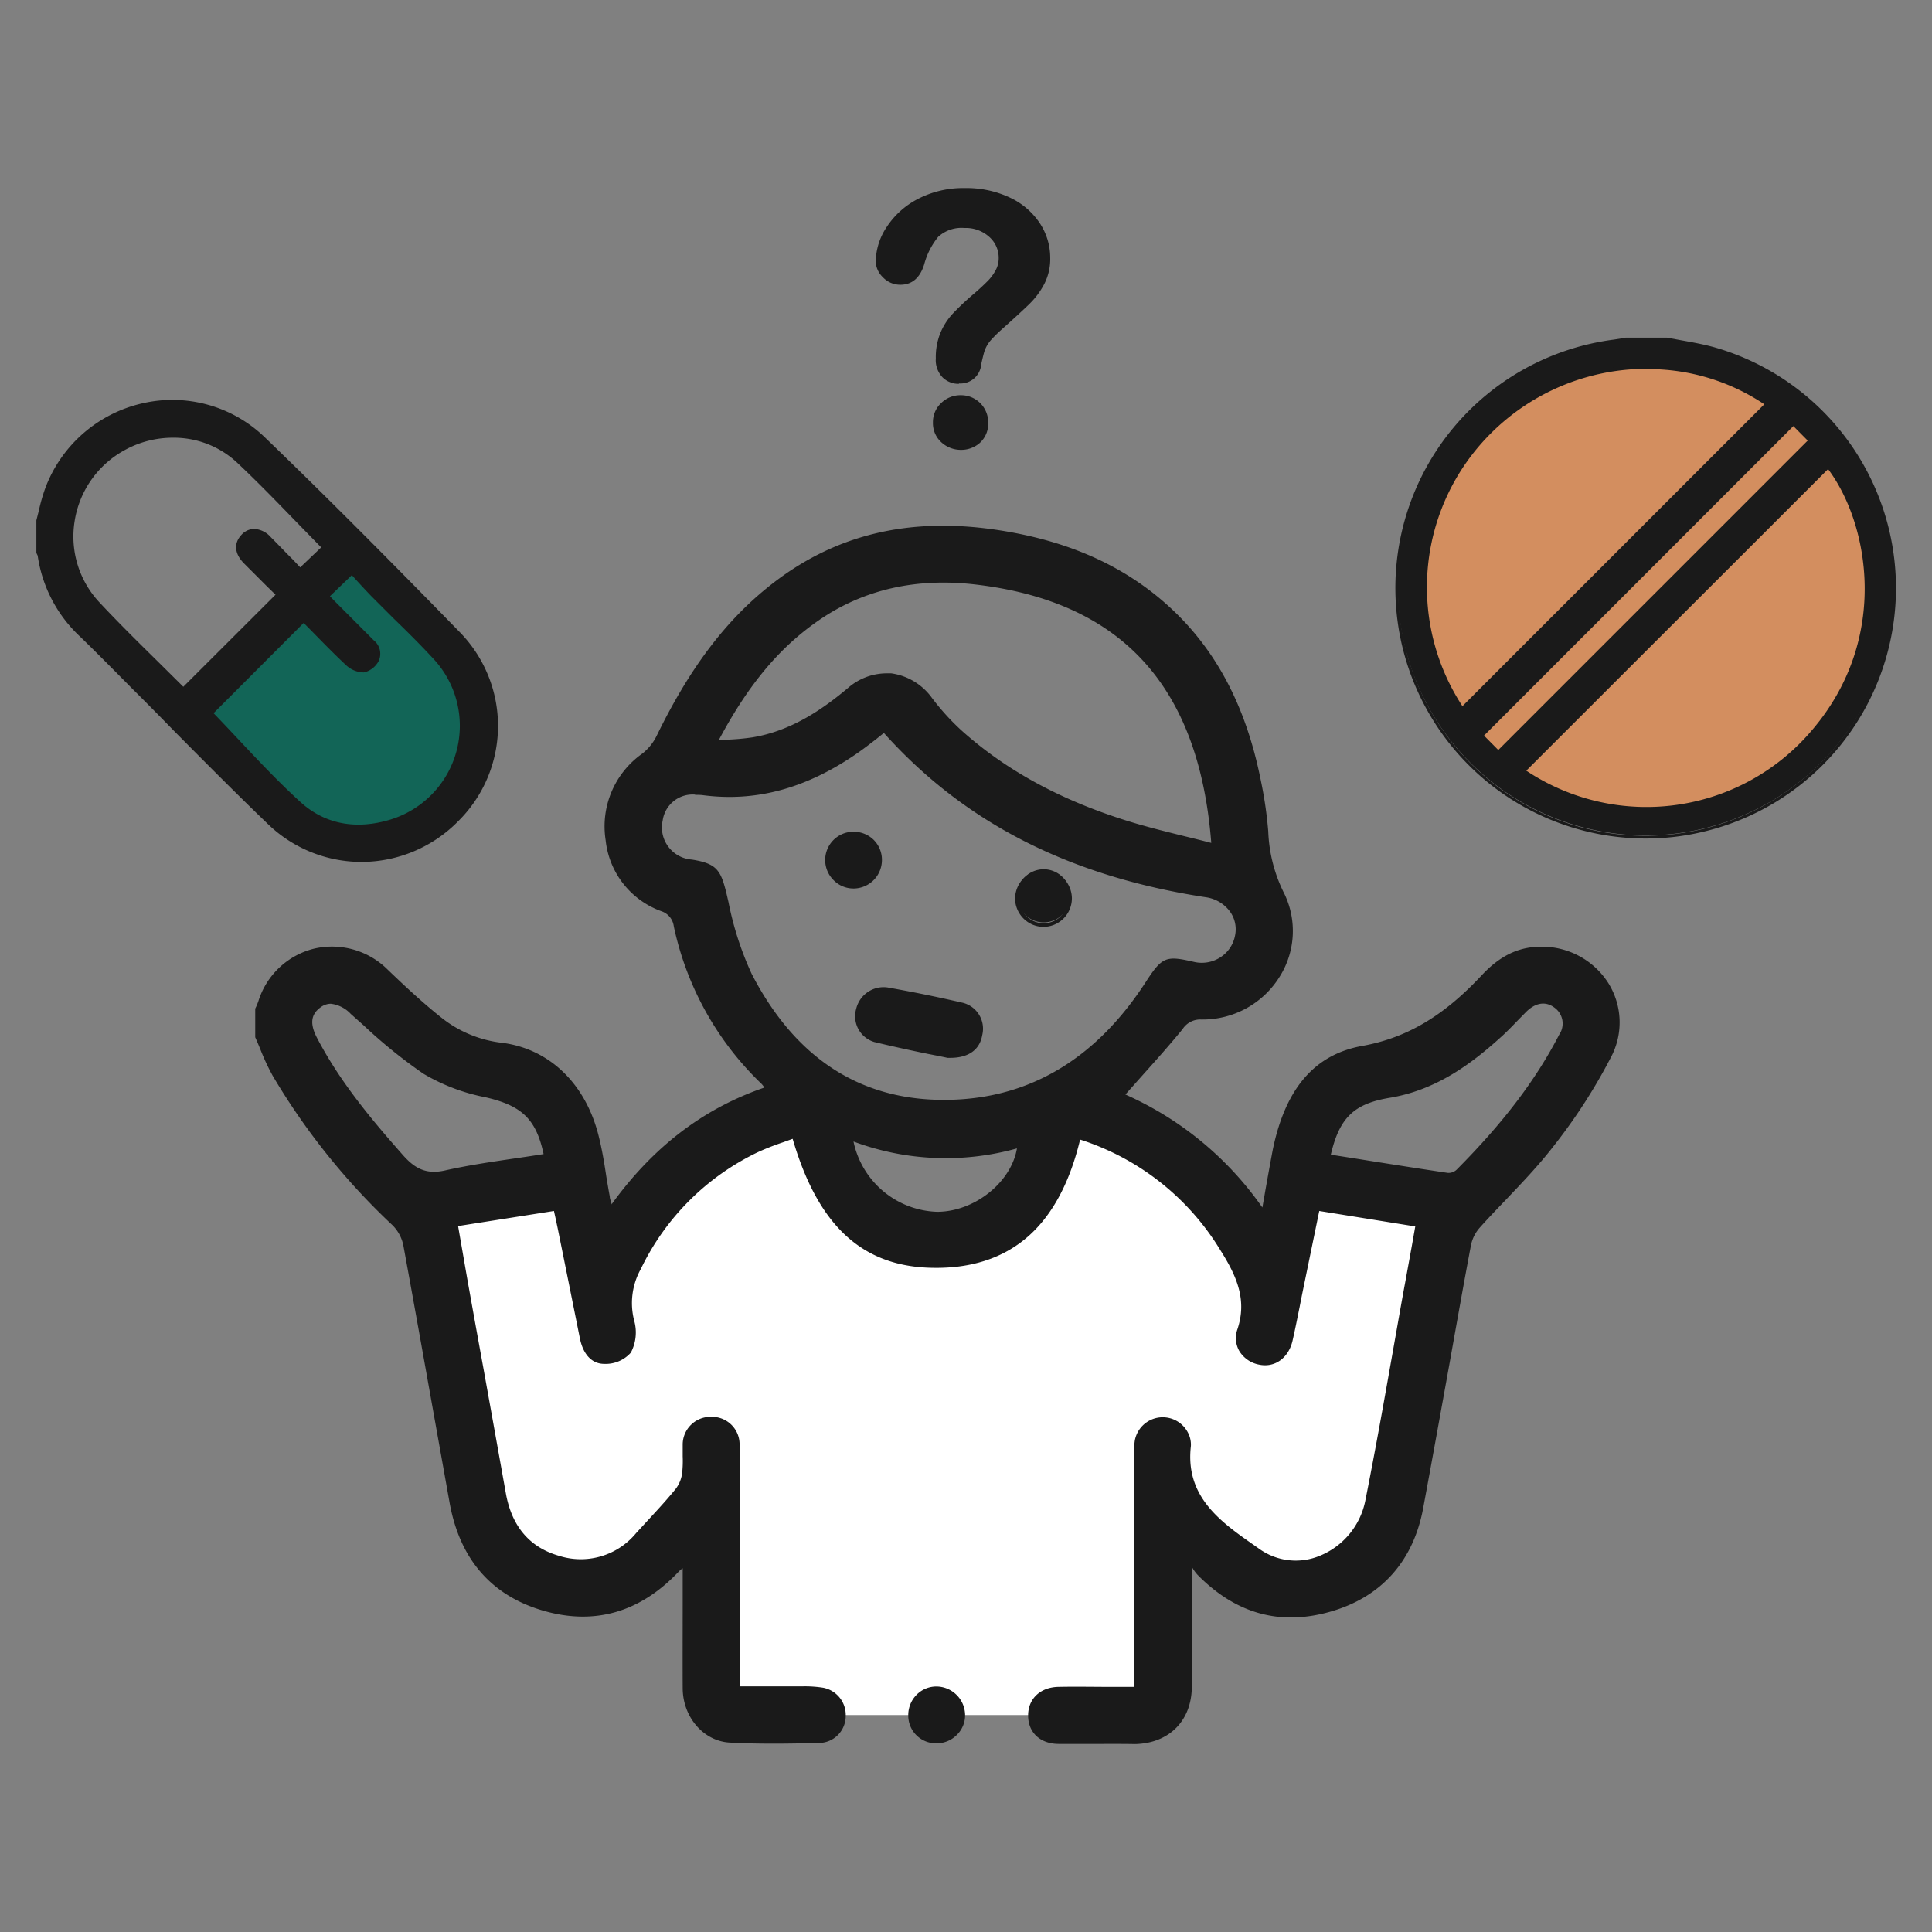
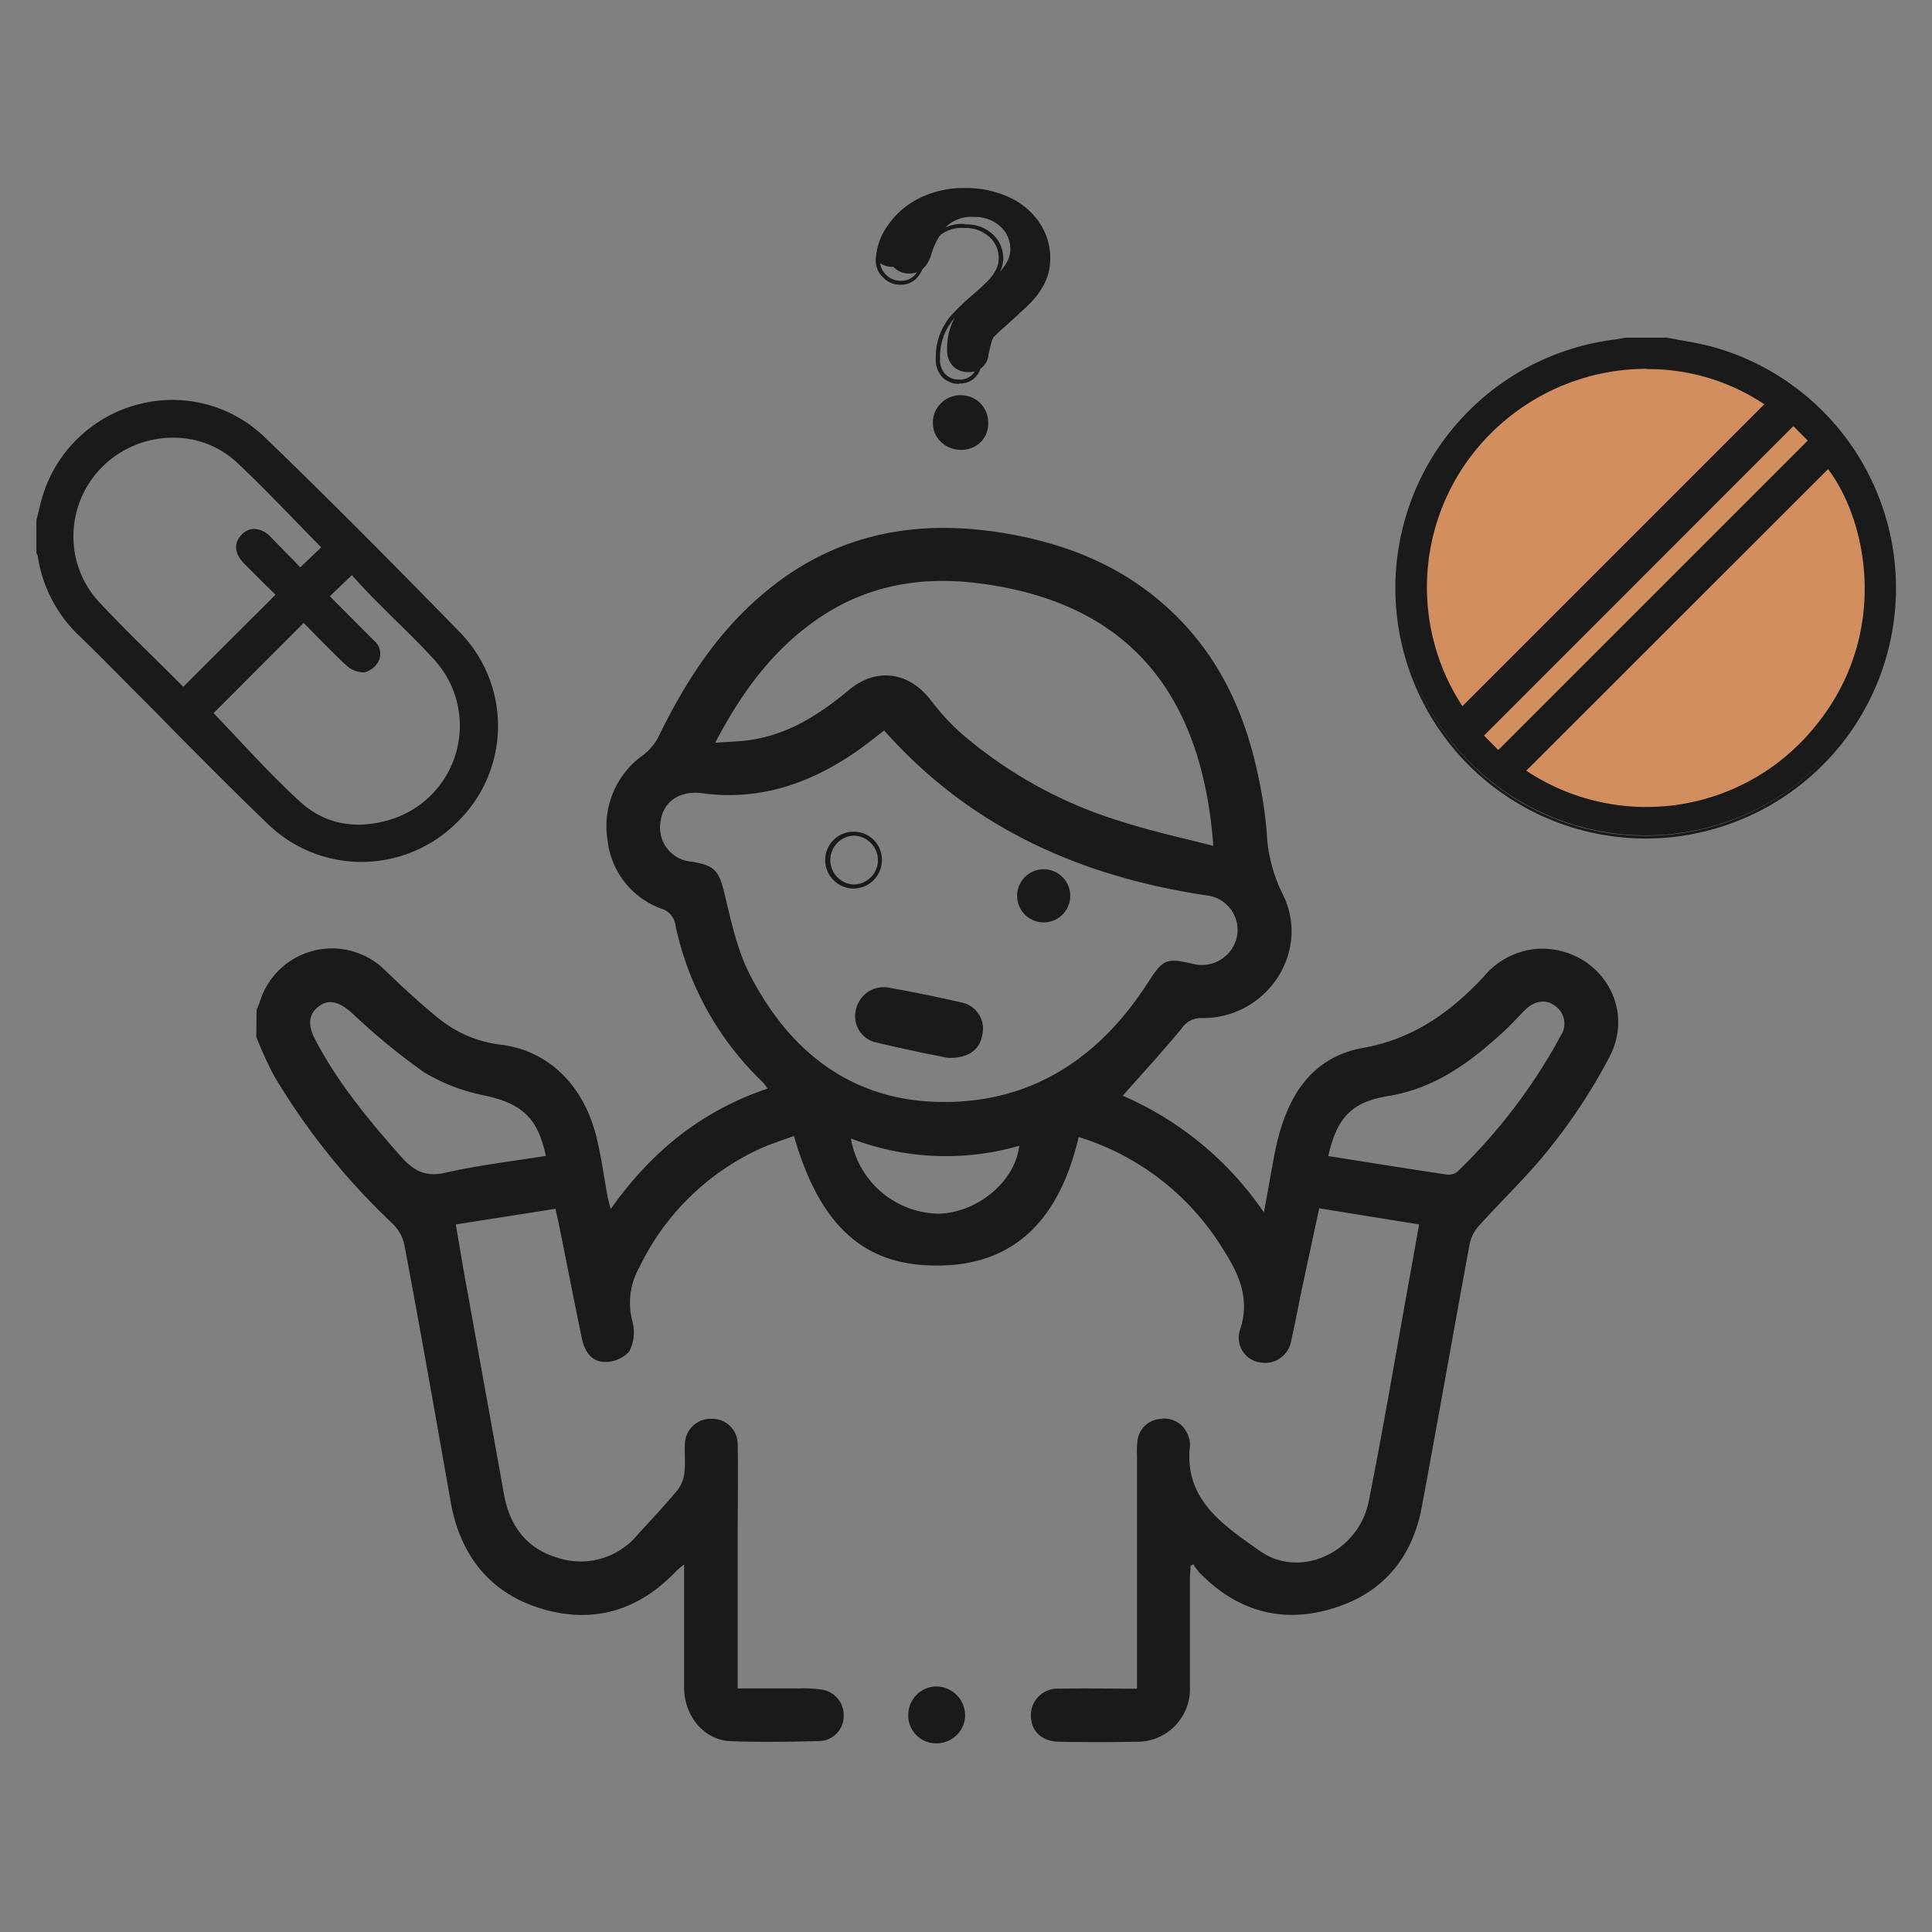
<svg xmlns="http://www.w3.org/2000/svg" id="Layer_1" data-name="Layer 1" viewBox="0 0 256 256">
  <rect x="0" y="0" width="256" height="256" fill="#808080" stroke="none" />
  <defs>
    <style>.cls-1{fill:#d38e5f;}.cls-2{fill:#1a1a1a;}.cls-3{fill:#fff;}.cls-4{fill:#126557;}</style>
  </defs>
  <circle class="cls-1" cx="218.1" cy="77.96" r="30.87" />
  <path class="cls-2" d="M220.82,45c2.09.42,4.21.72,6.26,1.28a32.84,32.84,0,1,1-13.18-1c.52-.07,1-.17,1.56-.26ZM193.74,94,234.2,53.58a29,29,0,0,0-36.85,3.71C186.72,68,186.63,84,193.74,94Zm8.09,8.14a29.07,29.07,0,0,0,38.53-5.31c10-11.72,8-27.31,1.9-35.09Zm-3.31-2.37,41.4-41.37-2.27-2.29C223.81,70,210.09,83.68,196.27,97.51Z" />
  <path class="cls-2" d="M218.12,111.11A33.19,33.19,0,0,1,213.86,45l1.06-.17.5-.09h5.45l2,.37c1.41.25,2.88.52,4.29.91a33.18,33.18,0,0,1-1.9,64.29A32.39,32.39,0,0,1,218.12,111.11Zm-2.66-65.84-.45.08-1.08.17a32.74,32.74,0,1,0,13.08,1c-1.39-.39-2.84-.65-4.25-.9l-2-.37Zm2.71,62.18a28.68,28.68,0,0,1-16.49-5.08l-.26-.18,40.86-40.83.18.24c6.63,8.51,7.74,24.09-1.89,35.42A29.05,29.05,0,0,1,218.17,107.45Zm-15.93-5.33a28.74,28.74,0,0,0,37.92-5.44c10.31-12.13,7.45-27.37,2.07-34.52Zm-3.72-2-2.63-2.66,41.76-41.74,2.65,2.66-.19.19Zm-1.88-2.65,1.89,1.91,41-41-1.9-1.92Zm-2.93-3.08-.18-.25a29.3,29.3,0,0,1,3.63-37.08c9.94-10,25.93-11.6,37.19-3.73l.26.18Zm24.53-45.52a29.24,29.24,0,0,0-20.7,8.56,28.76,28.76,0,0,0-3.76,36.14l40-40A27.59,27.59,0,0,0,218.24,48.91Z" />
  <path class="cls-2" d="M125.61,139.9c-2.84-.6-6.3-1.22-9.7-2.09a3.31,3.31,0,0,1-2.2-4.08,3.46,3.46,0,0,1,3.85-2.64c3.28.59,6.56,1.25,9.81,2a3.26,3.26,0,0,1,2.52,4C129.58,138.94,128.2,140,125.61,139.9Z" />
  <path class="cls-2" d="M125.91,140.17h-.36c-.79-.17-1.64-.34-2.52-.51-2.22-.45-4.74-1-7.19-1.59a3.56,3.56,0,0,1-2.39-4.4,3.74,3.74,0,0,1,4.15-2.83c3.5.62,6.71,1.28,9.83,2a3.54,3.54,0,0,1,2.72,4.32C129.82,139.11,128.32,140.17,125.91,140.17Zm-.27-.53c2.31.08,3.69-.81,4-2.56a3,3,0,0,0-2.32-3.72c-3.11-.73-6.31-1.39-9.8-2a3.21,3.21,0,0,0-3.54,2.44,3.06,3.06,0,0,0,2,3.76c2.44.62,5,1.13,7.17,1.58Z" />
  <path class="cls-2" d="M141.8,119a3.52,3.52,0,0,1-7,.14,3.52,3.52,0,1,1,7-.14Z" />
-   <path class="cls-2" d="M138.29,122.82a3.81,3.81,0,0,1-3.79-3.7,3.88,3.88,0,0,1,1.11-2.72,3.82,3.82,0,0,1,2.67-1.14h0a3.81,3.81,0,0,1,3.75,3.72h0a3.78,3.78,0,0,1-3.61,3.83Zm0-7a3.31,3.31,0,0,0-3.25,3.32,3.25,3.25,0,0,0,6.5-.12h0a3.28,3.28,0,0,0-3.23-3.2Z" />
-   <path class="cls-2" d="M113,110.47a3.44,3.44,0,0,1,3.58,3.48,3.49,3.49,0,1,1-7,0A3.43,3.43,0,0,1,113,110.47Z" />
  <path class="cls-2" d="M113.08,117.73a3.66,3.66,0,0,1-2.58-1.06,3.75,3.75,0,0,1,2.5-6.46h0a3.79,3.79,0,0,1,2.75,1.06,3.73,3.73,0,0,1,1.11,2.68,3.77,3.77,0,0,1-3.67,3.78Zm-.06-7a3.24,3.24,0,0,0,.16,6.47,3.24,3.24,0,0,0,3.15-3.25,3.2,3.2,0,0,0-1-2.3,3.25,3.25,0,0,0-2.36-.92Z" />
-   <path class="cls-2" d="M116.3,34.61a8.14,8.14,0,0,1,1.38-4.34,10.57,10.57,0,0,1,4-3.64,12.55,12.55,0,0,1,6.16-1.45,13.06,13.06,0,0,1,5.77,1.21,9.35,9.35,0,0,1,3.87,3.28,8.07,8.07,0,0,1,1.37,4.51,7,7,0,0,1-.78,3.37A10.48,10.48,0,0,1,136.24,40c-.71.7-2,1.88-3.85,3.53q-.76.7-1.23,1.23a5.27,5.27,0,0,0-.68,1,4,4,0,0,0-.35.88c-.09.29-.21.81-.38,1.55a2.5,2.5,0,0,1-2.68,2.34,2.77,2.77,0,0,1-2-.76,3,3,0,0,1-.8-2.28,8.44,8.44,0,0,1,.59-3.29,8.29,8.29,0,0,1,1.56-2.43c.64-.7,1.52-1.53,2.61-2.5s1.66-1.47,2.09-1.9a6.31,6.31,0,0,0,1.08-1.44,3.35,3.35,0,0,0,.44-1.71,4,4,0,0,0-1.34-3,4.92,4.92,0,0,0-3.46-1.24,4.77,4.77,0,0,0-3.66,1.26,9.94,9.94,0,0,0-2,3.68q-.78,2.55-2.91,2.55a2.85,2.85,0,0,1-2.14-.89A2.7,2.7,0,0,1,116.3,34.61Zm11,24.73a3.54,3.54,0,0,1-2.41-.89,3.12,3.12,0,0,1-1-2.49,3.2,3.2,0,0,1,1-2.39,3.33,3.33,0,0,1,2.44-1A3.31,3.31,0,0,1,130.68,56a3.14,3.14,0,0,1-1,2.48A3.42,3.42,0,0,1,127.32,59.34Z" />
+   <path class="cls-2" d="M116.3,34.61a8.14,8.14,0,0,1,1.38-4.34,10.57,10.57,0,0,1,4-3.64,12.55,12.55,0,0,1,6.16-1.45,13.06,13.06,0,0,1,5.77,1.21,9.35,9.35,0,0,1,3.87,3.28,8.07,8.07,0,0,1,1.37,4.51,7,7,0,0,1-.78,3.37A10.48,10.48,0,0,1,136.24,40c-.71.7-2,1.88-3.85,3.53a5.27,5.27,0,0,0-.68,1,4,4,0,0,0-.35.88c-.09.29-.21.81-.38,1.55a2.5,2.5,0,0,1-2.68,2.34,2.77,2.77,0,0,1-2-.76,3,3,0,0,1-.8-2.28,8.44,8.44,0,0,1,.59-3.29,8.29,8.29,0,0,1,1.56-2.43c.64-.7,1.52-1.53,2.61-2.5s1.66-1.47,2.09-1.9a6.31,6.31,0,0,0,1.08-1.44,3.35,3.35,0,0,0,.44-1.71,4,4,0,0,0-1.34-3,4.92,4.92,0,0,0-3.46-1.24,4.77,4.77,0,0,0-3.66,1.26,9.94,9.94,0,0,0-2,3.68q-.78,2.55-2.91,2.55a2.85,2.85,0,0,1-2.14-.89A2.7,2.7,0,0,1,116.3,34.61Zm11,24.73a3.54,3.54,0,0,1-2.41-.89,3.12,3.12,0,0,1-1-2.49,3.2,3.2,0,0,1,1-2.39,3.33,3.33,0,0,1,2.44-1A3.31,3.31,0,0,1,130.68,56a3.14,3.14,0,0,1-1,2.48A3.42,3.42,0,0,1,127.32,59.34Z" />
  <path class="cls-2" d="M127.32,59.61a3.81,3.81,0,0,1-2.58-1A3.39,3.39,0,0,1,123.62,56a3.44,3.44,0,0,1,1.08-2.58,3.62,3.62,0,0,1,2.62-1.05A3.59,3.59,0,0,1,130.94,56a3.42,3.42,0,0,1-1.1,2.68A3.72,3.72,0,0,1,127.32,59.61Zm0-6.75a3.07,3.07,0,0,0-2.26.9,2.94,2.94,0,0,0-.91,2.2,2.83,2.83,0,0,0,.94,2.29,3.25,3.25,0,0,0,2.23.83,3.14,3.14,0,0,0,2.17-.84,2.87,2.87,0,0,0,.92-2.28,3,3,0,0,0-.89-2.21A3,3,0,0,0,127.32,52.86Zm-.25-2a3,3,0,0,1-2.16-.84A3.29,3.29,0,0,1,124,47.5a8.55,8.55,0,0,1,.61-3.39,8.68,8.68,0,0,1,1.6-2.51,36,36,0,0,1,2.64-2.51c1-.84,1.65-1.48,2.07-1.9a6.27,6.27,0,0,0,1-1.37,3.25,3.25,0,0,0,.41-1.59,3.68,3.68,0,0,0-1.26-2.85,4.64,4.64,0,0,0-3.28-1.17,4.57,4.57,0,0,0-3.47,1.17A9.68,9.68,0,0,0,122.47,35c-.55,1.81-1.61,2.73-3.16,2.73a3.15,3.15,0,0,1-2.33-1,3,3,0,0,1-.94-2.12,8.45,8.45,0,0,1,1.42-4.48,10.92,10.92,0,0,1,4.11-3.74,13,13,0,0,1,6.29-1.47,13.45,13.45,0,0,1,5.89,1.23,9.65,9.65,0,0,1,4,3.38,8.3,8.3,0,0,1,1.41,4.65,7.22,7.22,0,0,1-.81,3.49,10.53,10.53,0,0,1-1.9,2.56c-.71.7-2,1.89-3.85,3.54-.5.45-.9.86-1.21,1.2a4.28,4.28,0,0,0-1,1.75c-.08.29-.21.8-.37,1.53A2.76,2.76,0,0,1,127.07,50.81Zm.79-21.13A5.18,5.18,0,0,1,131.5,31a4.26,4.26,0,0,1,1.43,3.24,3.66,3.66,0,0,1-.48,1.84,6.54,6.54,0,0,1-1.12,1.49c-.43.43-1.14,1.08-2.1,1.92a34.85,34.85,0,0,0-2.6,2.48,8.08,8.08,0,0,0-1.51,2.36,8.22,8.22,0,0,0-.56,3.18,2.77,2.77,0,0,0,.72,2.09,2.48,2.48,0,0,0,1.79.69,2.26,2.26,0,0,0,2.42-2.13c.17-.76.3-1.27.38-1.57a5.14,5.14,0,0,1,.37-.93,5.39,5.39,0,0,1,.72-1,13.56,13.56,0,0,1,1.26-1.25c1.84-1.65,3.13-2.84,3.84-3.53a10.23,10.23,0,0,0,1.8-2.43,6.83,6.83,0,0,0,.75-3.24,7.79,7.79,0,0,0-1.33-4.36,9.11,9.11,0,0,0-3.76-3.19,12.87,12.87,0,0,0-5.66-1.18,12.45,12.45,0,0,0-6,1.41,10.36,10.36,0,0,0-3.92,3.55,8,8,0,0,0-1.33,4.2,2.47,2.47,0,0,0,.79,1.75,2.61,2.61,0,0,0,2,.81c1.31,0,2.18-.77,2.65-2.36A10.37,10.37,0,0,1,124,31,5.08,5.08,0,0,1,127.86,29.68Z" />
-   <polygon class="cls-3" points="105.88 146.04 96.88 150.38 87.48 155.56 80.97 166 77.2 159.51 72.34 157 56.73 160.8 61.23 191.54 66.95 204.22 75.95 211.01 87.48 207.03 93.11 204.22 93.11 226.29 108.73 227.25 139.03 227.25 153.12 227.25 153.12 203.32 158.88 205.15 167.35 209.28 178.21 209.49 185.19 200.37 191.65 159.31 171.69 155.66 169.74 167.57 158.22 155.83 150.84 150.38 143.02 148.02 138.28 149.54 133.03 161.92 124.2 163.88 114.56 160.8 109.61 154.1 105.88 146.04" />
-   <polygon class="cls-4" points="46.78 72.4 25.15 94.52 41.51 110.88 51.79 110.88 63.04 99.63 63.04 88.7 46.78 72.4" />
  <path class="cls-2" d="M5.05,69c.38-1.41.64-2.86,1.15-4.22C10.65,53,25.78,49.35,34.87,58.1c8.77,8.45,17.34,17.1,25.83,25.82A17.71,17.71,0,0,1,35.7,109c-6.09-5.85-12-11.91-18-17.89-2.3-2.29-4.57-4.62-6.9-6.88A18.09,18.09,0,0,1,5.24,73.64a1.93,1.93,0,0,0-.19-.47ZM40.24,82.18,27.93,94.5c3.83,4,7.57,8.2,11.72,12,3.42,3.12,7.75,3.72,12.19,2.36a13.23,13.23,0,0,0,5.87-21.63c-2.67-2.9-5.55-5.6-8.31-8.41-1-1-1.94-2.09-2.76-3L43.35,79l.85.89L49.35,85a2,2,0,0,1,.57,2.48,2.72,2.72,0,0,1-1.72,1.33A3.22,3.22,0,0,1,46.06,88C44,86.09,42.13,84.08,40.24,82.18Zm-3.36-3.41c-1.48-1.45-2.94-2.86-4.37-4.3C31.34,73.31,31.23,72,32.15,71s2.26-.92,3.51.33c1.44,1.44,2.85,2.91,4.07,4.16l3.16-3c-3.73-3.78-7.43-7.75-11.36-11.46a13.07,13.07,0,0,0-15.24-1.61A13.21,13.21,0,0,0,13,79.94c3.6,3.87,7.44,7.51,11.17,11.24a.43.43,0,0,0,.23.1Z" />
  <path class="cls-2" d="M47.92,114.21a17.84,17.84,0,0,1-12.4-5c-4.24-4.07-8.45-8.32-12.52-12.42Q20.29,94,17.56,91.29l-2.2-2.22c-1.53-1.54-3.11-3.13-4.69-4.66A18.24,18.24,0,0,1,5,73.68a.68.68,0,0,0-.1-.24,1.3,1.3,0,0,0-.08-.17l0-.1V68.94c.12-.45.23-.9.34-1.34A23.56,23.56,0,0,1,6,64.68,18,18,0,0,1,18.89,53.44a17.62,17.62,0,0,1,16.16,4.47c7.55,7.27,15.52,15.24,25.84,25.82a17.76,17.76,0,0,1-.18,25.09A18,18,0,0,1,47.92,114.21ZM5.31,73.11a.59.59,0,0,0,0,.08,1.67,1.67,0,0,1,.16.41A17.68,17.68,0,0,0,11,84c1.59,1.54,3.17,3.13,4.7,4.67l2.2,2.22c1.82,1.81,3.63,3.64,5.44,5.47,4.07,4.1,8.28,8.34,12.51,12.41A17.45,17.45,0,0,0,60.52,84.1C50.2,73.52,42.23,65.56,34.69,58.29A17.12,17.12,0,0,0,19,54,17.5,17.5,0,0,0,6.45,64.87a25.69,25.69,0,0,0-.81,2.85c-.11.44-.21.88-.33,1.32ZM47.47,109.8a11.56,11.56,0,0,1-8-3.13c-2.91-2.65-5.64-5.55-8.29-8.36-1.12-1.2-2.29-2.44-3.44-3.63l-.18-.19L40.24,81.8l.19.19L42,83.55c1.38,1.41,2.8,2.86,4.27,4.23a2.89,2.89,0,0,0,1.94.81,2.51,2.51,0,0,0,1.51-1.2,1.82,1.82,0,0,0-.53-2.16l-4.45-4.45-.69-.7c-.21-.2-.41-.42-.6-.62L43,79l3.68-3.56.18.2.77.85c.63.7,1.28,1.42,2,2.13,1,1,2,2,3,3,1.77,1.75,3.6,3.56,5.32,5.42a13.49,13.49,0,0,1-6,22.06A15.27,15.27,0,0,1,47.47,109.8ZM28.3,94.5c1.09,1.13,2.2,2.31,3.27,3.45,2.63,2.8,5.36,5.7,8.25,8.33,3.21,2.92,7.34,3.72,11.94,2.31a13,13,0,0,0,5.76-21.2C55.81,85.53,54,83.73,52.21,82c-1-1-2-2-3-3-.7-.72-1.36-1.44-2-2.14l-.59-.65L43.72,79l.08.09.59.61.7.7,4.44,4.45a2.27,2.27,0,0,1,.62,2.79,3,3,0,0,1-1.92,1.46,3.49,3.49,0,0,1-2.35-.94c-1.48-1.38-2.91-2.84-4.29-4.25l-1.35-1.37Zm-3.88-2.91-.16-.07a.64.64,0,0,1-.31-.15Q22.27,89.69,20.57,88c-2.59-2.56-5.28-5.2-7.8-7.91A13.24,13.24,0,0,1,9.36,69a13.58,13.58,0,0,1,6.8-9.79,13.29,13.29,0,0,1,15.55,1.65c2.74,2.59,5.4,5.33,8,8l3.4,3.49.19.19L39.72,75.9l-1.29-1.33c-.94-1-1.94-2-3-3a2.71,2.71,0,0,0-1.86-1,1.78,1.78,0,0,0-1.28.61c-.83.89-.71,2,.35,3.06s2,2,3.05,3l1.52,1.49ZM22.89,58a13.18,13.18,0,0,0-6.47,1.7,13,13,0,0,0-6.54,9.41,12.76,12.76,0,0,0,3.27,10.68c2.52,2.7,5.2,5.34,7.79,7.89L24.29,91l12.22-12.2-1.14-1.11c-1-1-2-2-3-3C31.07,73.4,30.93,72,32,70.86a2.34,2.34,0,0,1,1.65-.78,3.17,3.17,0,0,1,2.24,1.1c1,1,2,2.06,2.95,3l.94,1,2.78-2.65-3.22-3.3c-2.57-2.65-5.22-5.39-8-8A12.29,12.29,0,0,0,22.89,58Z" />
  <path class="cls-2" d="M34,133.81c.15-.37.31-.73.44-1.11a10,10,0,0,1,16.65-4.07c2.36,2.27,4.77,4.51,7.33,6.55a16.06,16.06,0,0,0,8.06,3.26c6.19.81,10.85,5.34,12.55,12.21.64,2.61,1,5.29,1.48,7.94.08.45.23.9.42,1.6,5.33-7.54,12-13,20.77-15.94a6.47,6.47,0,0,0-.63-.85,40.32,40.32,0,0,1-11.56-20.74,2.64,2.64,0,0,0-1.81-2.23,10.94,10.94,0,0,1-7.21-9.21A11.53,11.53,0,0,1,85.29,100a7.12,7.12,0,0,0,1.95-2.35c3.6-7.41,8-14.2,14.48-19.47,9.11-7.44,19.59-9.42,31-7.59,7.89,1.27,15.17,4,21.31,9.34,7.2,6.22,11,14.33,12.81,23.48a55.64,55.64,0,0,1,1,6.78,20.34,20.34,0,0,0,2.06,8.16c3.93,7.64-2,16.61-10.59,16.55a3.05,3.05,0,0,0-2.72,1.36c-2.48,3-5.14,5.9-7.82,8.93a43.54,43.54,0,0,1,18.71,15.47c.55-3,1-5.69,1.52-8.32,1.38-6.64,4.48-12.21,11.62-13.49,6.69-1.2,11.61-4.75,16-9.46a10.2,10.2,0,0,1,7.33-3.68c7.65-.22,12.84,7.38,9.38,14.2a74.39,74.39,0,0,1-7.74,11.92c-2.94,3.78-6.48,7.09-9.69,10.67a5.23,5.23,0,0,0-1.18,2.42c-2.14,11.59-4.17,23.2-6.33,34.78-1.29,6.9-5.36,11.59-12.1,13.52s-12.51.11-17.37-4.84a9,9,0,0,1-.8-1.11l-.37.22c0,.55-.08,1.11-.08,1.66,0,4.75,0,9.51,0,14.26a7,7,0,0,1-7.27,7.38c-3.35.07-6.69.06-10,0-2.35,0-3.8-1.42-3.8-3.48a3.52,3.52,0,0,1,3.78-3.55c3.34-.06,6.68,0,10.28,0V192.85a11.38,11.38,0,0,1,.06-1.94,3.27,3.27,0,0,1,2.9-2.88,3.31,3.31,0,0,1,3.66,1.85,3.08,3.08,0,0,1,.4,1.69c-.85,7.21,4.62,10.63,9.2,13.9,5.44,3.88,13.15.15,14.48-6.52,1.92-9.6,3.54-19.26,5.28-28.89.46-2.53.91-5.06,1.4-7.82l-13.24-2.13L172.46,171c-.45,2.18-.85,4.37-1.35,6.54a3.5,3.5,0,0,1-4.07,3,3.3,3.3,0,0,1-2.73-4.33c1.38-4.12-.16-7.43-2.26-10.7a34.27,34.27,0,0,0-19.12-14.85c-2.5,10.74-8.47,17.57-20.07,17-9.06-.41-14.46-6-17.66-17.14-1.64.62-3.32,1.12-4.88,1.87A33.08,33.08,0,0,0,84.68,168a9.52,9.52,0,0,0-.88,7.1,5.49,5.49,0,0,1-.44,4,4.27,4.27,0,0,1-3.28,1.36c-1.79-.05-2.66-1.5-3-3.2-1-4.82-1.94-9.65-2.91-14.48-.16-.8-.34-1.59-.57-2.61l-13.21,2.08c.53,3,1,6,1.55,8.88,1.61,9,3.24,17.89,4.83,26.83.76,4.25,3,7.26,7.2,8.48a9.79,9.79,0,0,0,10.53-3.1c1.78-1.95,3.6-3.87,5.28-5.9a4.64,4.64,0,0,0,.91-2.31c.15-1.22,0-2.47.06-3.7A3.41,3.41,0,0,1,94.26,188a3.37,3.37,0,0,1,3.49,3.43c.07,3.88,0,7.75,0,11.63,0,6.8,0,13.6,0,20.67,2.78,0,5.45,0,8.13,0a16.56,16.56,0,0,1,3.15.17,3.43,3.43,0,0,1,2.76,3.57,3.31,3.31,0,0,1-3.14,3.23c-4,.09-8,.18-12,0-3.4-.2-5.94-3.33-6-6.94,0-5.4,0-10.8,0-16.45a11.87,11.87,0,0,0-1,.82c-4.92,5.21-10.9,7.08-17.76,5.07s-10.88-7-12.16-14.11c-2-11.36-4-22.74-6.14-34.1a5.51,5.51,0,0,0-1.51-2.79,90.46,90.46,0,0,1-15.8-19.71,52.07,52.07,0,0,1-2.32-5.1Zm83.14-37c-1.31,1-2.63,2.07-4,3-6.07,4.12-12.67,6.3-20.09,5.3-2.84-.39-5.1,1-5.49,3.58a4.54,4.54,0,0,0,4.09,5.49c3.14.5,3.63,1.25,4.37,4.32.87,3.62,1.67,7.39,3.35,10.66,5.66,11,14.64,17.43,27.36,16.82,11.13-.53,19.34-6.47,25.3-15.66,2.11-3.25,2.43-3.44,6.1-2.59a4.75,4.75,0,0,0,5.8-3.76,4.62,4.62,0,0,0-4.1-5.33C143.22,116.14,128.61,109.71,117.16,96.8Zm43.63,15.28c-1.54-21-12-32.58-31.59-34.86-7.45-.87-14.48.42-20.79,4.75-6,4.12-10.12,9.75-13.62,16.44,1.91-.15,3.43-.16,4.92-.41,5-.81,9-3.43,12.81-6.59,3.58-3,7.89-2.42,10.77,1.28A32.9,32.9,0,0,0,127.17,97a58.6,58.6,0,0,0,21.37,11.84C152.46,110.1,156.51,111,160.79,112.08ZM176,153.18c5.36.85,10.56,1.69,15.76,2.46a1.84,1.84,0,0,0,1.4-.43,73.94,73.94,0,0,0,13.66-18,2.87,2.87,0,0,0-.75-3.92c-1.27-.94-2.72-.73-4.07.61-1,1-2,2.13-3.11,3.11-4.29,3.92-8.91,7.22-14.84,8.2C179.14,146,177.18,148,176,153.18Zm-103.67,0c-1.08-5.08-3.15-6.89-8-8a24.93,24.93,0,0,1-8.12-3.08,88.8,88.8,0,0,1-9.6-7.89c-1.65-1.46-3-1.87-4.33-.89s-1.58,2.39-.54,4.38c3,5.76,7.11,10.71,11.39,15.55,1.64,1.86,3.22,2.75,5.86,2.15C63.41,154.39,67.9,153.87,72.34,153.16Zm40.42-2.3a12,12,0,0,0,11.53,9.94c5.17-.07,10.23-4.23,10.77-9A35,35,0,0,1,112.76,150.86Z" />
-   <path class="cls-2" d="M145.68,231.08c-1.65,0-3.42,0-5.38,0-2.47,0-4.06-1.51-4.07-3.75s1.62-3.76,4-3.81,4.63,0,7.07,0h3V192.85c0-.16,0-.31,0-.47a7.64,7.64,0,0,1,.07-1.51,3.76,3.76,0,0,1,7-1.11,3.43,3.43,0,0,1,.43,1.84c-.78,6.67,3.86,10,8.35,13.13l.75.53a8.29,8.29,0,0,0,8,.88,10,10,0,0,0,6-7.24c1.35-6.76,2.57-13.66,3.75-20.34.51-2.85,1-5.7,1.53-8.55l.91-5,.44-2.5-12.72-2.05-2.19,10.64c-.14.69-.28,1.38-.41,2.07-.3,1.47-.6,3-.94,4.48-.53,2.28-2.33,3.59-4.38,3.18a3.93,3.93,0,0,1-2.68-1.82,3.46,3.46,0,0,1-.25-2.86c1.28-3.81,0-6.94-2.24-10.47A33.78,33.78,0,0,0,143.12,151c-1.33,5.55-3.56,9.78-6.63,12.6-3.44,3.15-8,4.62-13.64,4.37-8.87-.41-14.54-5.83-17.82-17.07l-1.3.47a34.52,34.52,0,0,0-3.29,1.29,33,33,0,0,0-15.53,15.49,9.27,9.27,0,0,0-.86,6.91,5.74,5.74,0,0,1-.46,4.17,4.46,4.46,0,0,1-3.52,1.49c-1.66,0-2.81-1.26-3.24-3.42q-1.45-7.23-2.92-14.48c-.11-.52-.22-1.05-.35-1.64l-.16-.72-12.7,2,.45,2.59c.35,2,.69,4,1.05,6q.94,5.25,1.9,10.5,1.47,8.16,2.93,16.33c.78,4.36,3.14,7.14,7,8.26a9.49,9.49,0,0,0,10.26-3l.92-1c1.45-1.58,3-3.22,4.35-4.89a4.35,4.35,0,0,0,.84-2.18,14.69,14.69,0,0,0,.06-2.1c0-.52,0-1.05,0-1.57a3.68,3.68,0,0,1,3.77-3.66h0A3.65,3.65,0,0,1,98,191.42c0,2.79,0,5.63,0,8.37v23.66h8.33a15.66,15.66,0,0,1,2.73.18,3.68,3.68,0,0,1,3,3.84,3.57,3.57,0,0,1-3.39,3.48c-3.71.09-7.91.18-12-.05-3.45-.2-6.19-3.36-6.21-7.2s0-7.48,0-11.4V207.8h0a3.42,3.42,0,0,0-.55.47c-5.13,5.41-11.2,7.13-18,5.13s-11-6.81-12.34-14.31l-2.13-11.9c-1.3-7.28-2.64-14.81-4-22.2A5.23,5.23,0,0,0,52,162.34a89.93,89.93,0,0,1-15.85-19.77,30,30,0,0,1-1.64-3.5c-.22-.55-.45-1.09-.69-1.63l0-.1,0-3.62c0-.12.09-.24.14-.36s.21-.49.29-.74a10.33,10.33,0,0,1,7.29-6.9,10.45,10.45,0,0,1,9.79,2.72c2.26,2.17,4.71,4.47,7.32,6.53a15.76,15.76,0,0,0,7.92,3.21c6.28.82,11.06,5.46,12.77,12.4.44,1.76.74,3.57,1,5.32.15.88.29,1.76.46,2.64,0,.29.13.57.23.94l0,.11c5.51-7.62,12.14-12.69,20.25-15.48l0,0a3,3,0,0,0-.37-.49,40.6,40.6,0,0,1-11.63-20.88,2.42,2.42,0,0,0-1.65-2,11.25,11.25,0,0,1-7.38-9.42,11.79,11.79,0,0,1,4.88-11.48A6.85,6.85,0,0,0,87,97.52c4.23-8.69,8.85-14.91,14.56-19.56,8.71-7.12,18.9-9.62,31.16-7.65,8.73,1.4,15.74,4.48,21.44,9.4,6.64,5.74,10.86,13.47,12.89,23.63a54.58,54.58,0,0,1,1,6.82,19.9,19.9,0,0,0,2,8,11.36,11.36,0,0,1-.46,11.21,12,12,0,0,1-10.28,5.72h-.13a2.78,2.78,0,0,0-2.48,1.27c-1.78,2.18-3.63,4.24-5.58,6.42l-2,2.25A43.79,43.79,0,0,1,167.27,160c.14-.77.27-1.51.39-2.23.34-1.9.66-3.7,1-5.48,1.68-8.09,5.55-12.57,11.84-13.7,5.89-1.06,10.79-3.95,15.85-9.38,2.32-2.48,4.71-3.68,7.52-3.76a10.43,10.43,0,0,1,9.22,4.78,9.83,9.83,0,0,1,.4,9.8,74,74,0,0,1-7.76,12c-1.89,2.43-4.06,4.7-6.15,6.9-1.18,1.23-2.4,2.5-3.55,3.79a5,5,0,0,0-1.12,2.28c-1,5.28-1.94,10.64-2.87,15.83-1.12,6.21-2.28,12.64-3.46,19-1.31,7.05-5.56,11.8-12.29,13.72s-12.57.25-17.63-4.9a5.6,5.6,0,0,1-.59-.79,1.4,1.4,0,0,0-.1-.16l0,0c0,.13,0,.26,0,.39,0,.37-.05.75-.05,1.12,0,1.67,0,3.34,0,5,0,3,0,6.16,0,9.25,0,4.54-3,7.54-7.52,7.64C148.88,231.07,147.34,231.08,145.68,231.08ZM144.31,224c-1.36,0-2.69,0-4,0a3.26,3.26,0,0,0-3.52,3.28c0,2,1.36,3.19,3.55,3.22,3.92.06,7.11.06,10,0a6.74,6.74,0,0,0,7-7.12c0-3.08,0-6.21,0-9.24,0-1.68,0-3.35,0-5,0-.39,0-.77,0-1.15,0-.17,0-.35,0-.52v-.15l.71-.41.14.2c.08.12.16.25.25.37a3.82,3.82,0,0,0,.52.71c4.92,5,10.67,6.61,17.11,4.76s10.64-6.47,11.91-13.31c1.18-6.31,2.34-12.74,3.46-18.95.93-5.19,1.9-10.56,2.87-15.83a5.38,5.38,0,0,1,1.25-2.54c1.15-1.3,2.38-2.57,3.56-3.81,2.08-2.18,4.24-4.44,6.12-6.85a73.33,73.33,0,0,0,7.7-11.88,9.17,9.17,0,0,0-.38-9.28,9.88,9.88,0,0,0-8.75-4.53c-2.66.07-4.93,1.22-7.15,3.59-5.15,5.52-10.13,8.46-16.15,9.54s-9.78,5.43-11.41,13.29c-.37,1.77-.68,3.56-1,5.46-.16.91-.32,1.86-.5,2.84l-.11.62-.37-.51a43.44,43.44,0,0,0-18.59-15.37l-.34-.15.24-.27,2.25-2.52c2-2.18,3.79-4.23,5.57-6.41a3.28,3.28,0,0,1,2.88-1.45h.13a11.47,11.47,0,0,0,9.83-5.48,10.82,10.82,0,0,0,.44-10.69,20.72,20.72,0,0,1-2.09-8.26,53.51,53.51,0,0,0-1-6.75c-2-10-6.18-17.67-12.73-23.33-5.62-4.86-12.54-7.89-21.18-9.28-12.1-1.94-22.15.52-30.74,7.53C96.25,83,91.67,89.13,87.48,97.75a7.3,7.3,0,0,1-2,2.43,11.32,11.32,0,0,0-4.68,11,10.62,10.62,0,0,0,7,9,2.9,2.9,0,0,1,2,2.42,40.23,40.23,0,0,0,11.48,20.61,3.21,3.21,0,0,1,.45.58c.06.09.13.2.21.3l.21.29-.34.12c-8.32,2.78-15.07,8-20.64,15.84l-.33.47-.14-.55c-.06-.24-.12-.45-.17-.64-.11-.38-.19-.67-.25-1-.16-.88-.31-1.77-.46-2.65-.29-1.74-.59-3.55-1-5.28-1.66-6.73-6.27-11.22-12.33-12a16.34,16.34,0,0,1-8.18-3.31c-2.62-2.08-5.08-4.39-7.35-6.57a9.93,9.93,0,0,0-9.3-2.59,9.81,9.81,0,0,0-6.92,6.55c-.09.27-.2.53-.3.79,0,.1-.09.19-.13.29v3.42c.24.52.46,1.05.68,1.58a29.15,29.15,0,0,0,1.6,3.45A90,90,0,0,0,52.32,162a5.8,5.8,0,0,1,1.59,2.93c1.37,7.4,2.71,14.93,4,22.21L60.05,199c1.32,7.28,5.34,12,12,13.9s12.53.26,17.5-5a5.84,5.84,0,0,1,.62-.52c.13-.1.27-.2.42-.33l.43-.35v5.61c0,3.92,0,7.63,0,11.4,0,3.56,2.54,6.49,5.72,6.67,4.06.24,8.25.14,12,.06a3.07,3.07,0,0,0,2.88-3,3.16,3.16,0,0,0-2.55-3.29,13.53,13.53,0,0,0-2.63-.17h-.48c-1.9,0-3.8,0-5.74,0H97.51V203.05c0-1.09,0-2.17,0-3.26,0-2.74,0-5.58,0-8.36a3.09,3.09,0,0,0-3.22-3.17h0A3.13,3.13,0,0,0,91,191.42c0,.5,0,1,0,1.53a16,16,0,0,1-.06,2.18,4.89,4.89,0,0,1-1,2.45c-1.4,1.68-2.91,3.32-4.37,4.91l-.93,1a10,10,0,0,1-10.79,3.17c-4.08-1.18-6.57-4.1-7.39-8.68q-1.45-8.16-2.93-16.32-1-5.26-1.9-10.51c-.36-2-.7-4-1-6L60.09,162l13.72-2.16.26,1.21c.13.59.25,1.12.36,1.65,1,4.83,1.95,9.65,2.91,14.48.27,1.34,1,2.94,2.74,3a4.12,4.12,0,0,0,3.06-1.24,5.2,5.2,0,0,0,.4-3.75,9.92,9.92,0,0,1,.9-7.29,33.5,33.5,0,0,1,15.77-15.72,32.61,32.61,0,0,1,3.34-1.32l1.56-.56.27-.1.08.27c3.24,11.33,8.61,16.56,17.41,17,10.59.49,17-5,19.81-16.84l.06-.27.27.08a34.33,34.33,0,0,1,19.26,15c2.35,3.65,3.64,6.91,2.29,10.92a2.87,2.87,0,0,0,.2,2.42,3.39,3.39,0,0,0,2.33,1.57c1.76.35,3.3-.8,3.76-2.78.35-1.48.65-3,.94-4.46.13-.69.27-1.38.41-2.08l2.3-11.13L188.25,162l-.54,3-.91,5.06c-.52,2.84-1,5.7-1.53,8.55-1.18,6.67-2.4,13.58-3.75,20.34a10.5,10.5,0,0,1-6.36,7.63,8.86,8.86,0,0,1-8.53-.94l-.74-.53c-4.4-3.11-9.39-6.64-8.57-13.63a2.82,2.82,0,0,0-.38-1.53,3,3,0,0,0-3.38-1.7,3,3,0,0,0-2.68,2.66,7.26,7.26,0,0,0-.06,1.41c0,.16,0,.32,0,.48q0,11.55,0,23.1v8h-6.51Zm-20.16-62.9A12.24,12.24,0,0,1,112.5,150.9l-.07-.45.42.16a34.55,34.55,0,0,0,22.14.91l.38-.1,0,.39c-.56,4.85-5.71,9.18-11,9.26Zm-11.05-9.81a11.71,11.71,0,0,0,11.05,9.28h.14c4.93-.07,9.71-3.95,10.46-8.4A35,35,0,0,1,113.1,151.26ZM192,155.92h-.22c-4.12-.62-8.15-1.26-12.42-1.94l-3.63-.57.07-.28C177,147.85,179,145.79,184,145c6.25-1,11-4.69,14.71-8.13.69-.63,1.35-1.31,2-2l1.11-1.13c1.44-1.43,3.05-1.66,4.42-.65a3.12,3.12,0,0,1,.82,4.26c-3.13,6.06-7.48,11.79-13.7,18.05A2.15,2.15,0,0,1,192,155.92ZM176.34,153l3.06.48c4.27.68,8.3,1.32,12.41,1.93A1.54,1.54,0,0,0,193,155c6.18-6.21,10.51-11.91,13.61-17.92a2.59,2.59,0,0,0-.66-3.58c-1.16-.86-2.49-.65-3.74.59l-1.1,1.12c-.64.67-1.31,1.36-2,2-3.83,3.49-8.6,7.21-15,8.26C179.41,146.26,177.49,148.09,176.34,153ZM57.51,155.82c-1.95,0-3.26-1-4.54-2.42-3.87-4.39-8.27-9.58-11.42-15.61-1.09-2.08-.89-3.62.61-4.72,1.77-1.28,3.43-.19,4.67.91.58.51,1.16,1,1.73,1.54a66.88,66.88,0,0,0,7.83,6.33,25.23,25.23,0,0,0,8,3.05c5.12,1.18,7.1,3.17,8.17,8.2l.06.27-.27,0-4,.6c-3.08.45-6.26.92-9.34,1.61A7.06,7.06,0,0,1,57.51,155.82ZM43.83,133a2.3,2.3,0,0,0-1.36.48c-1.29.94-1.43,2.19-.46,4.05,3.13,6,7.5,11.13,11.36,15.5,1.51,1.71,3,2.65,5.6,2.06,3.09-.69,6.28-1.16,9.37-1.61,1.23-.18,2.46-.36,3.69-.56-1-4.64-2.88-6.42-7.72-7.53a25.63,25.63,0,0,1-8.21-3.12,67.29,67.29,0,0,1-7.89-6.38l-1.73-1.54A4.3,4.3,0,0,0,43.83,133Zm81.22,13.29c-11.42,0-20.13-5.71-25.93-17a42.58,42.58,0,0,1-3.1-9.6l-.27-1.12c-.72-3-1.13-3.64-4.15-4.12a4.8,4.8,0,0,1-4.31-5.79c.4-2.65,2.78-4.21,5.79-3.81,6.83.93,13.34-.79,19.9-5.25,1-.65,1.89-1.37,2.79-2.07l1.23-1,.2-.14.16.18c10.56,11.9,24.47,19,42.5,21.77a5.37,5.37,0,0,1,3.55,2.12,4.59,4.59,0,0,1,.77,3.52,4.92,4.92,0,0,1-2.17,3.28,5.06,5.06,0,0,1-3.95.69c-3.52-.82-3.74-.73-5.81,2.47-6.48,10-15.06,15.29-25.52,15.79C126.16,146.29,125.6,146.31,125.05,146.31Zm-32.93-41a4,4,0,0,0-4.31,3.42,4.27,4.27,0,0,0,3.87,5.19c3.28.52,3.83,1.38,4.59,4.52l.26,1.12a42.2,42.2,0,0,0,3.06,9.48c6,11.64,15.1,17.25,27.12,16.68,10.27-.49,18.72-5.72,25.09-15.55,2.18-3.36,2.66-3.56,6.38-2.7a4.53,4.53,0,0,0,3.54-.61,4.39,4.39,0,0,0,1.94-2.93,4,4,0,0,0-.68-3.12,4.79,4.79,0,0,0-3.2-1.9c-18.07-2.76-32-9.88-42.66-21.77l-1,.8c-.9.7-1.84,1.42-2.81,2.08-6.68,4.55-13.31,6.29-20.28,5.35A6.62,6.62,0,0,0,92.12,105.33Zm69,7.1-.35-.1-4-1c-2.88-.71-5.59-1.38-8.28-2.26A58.57,58.57,0,0,1,127,97.18a33.65,33.65,0,0,1-3.91-4.33,7.43,7.43,0,0,0-5-3.06,7.06,7.06,0,0,0-5.34,1.82c-3.14,2.62-7.44,5.75-12.94,6.65a27.41,27.41,0,0,1-3.17.29l-1.77.12-.48,0,.23-.43c4-7.69,8.26-12.79,13.7-16.53,6-4.1,13-5.71,21-4.79,9.82,1.14,17.46,4.67,22.73,10.47s8.32,14.1,9.1,24.63ZM117.37,89.22c.24,0,.48,0,.72,0a8,8,0,0,1,5.4,3.26,31.92,31.92,0,0,0,3.86,4.26c5.68,5.11,12.64,9,21.27,11.79,2.67.87,5.38,1.54,8.24,2.25,1.2.29,2.41.59,3.64.91-1.63-20.78-11.88-32-31.33-34.25-7.8-.9-14.74.68-20.61,4.71-5.27,3.62-9.39,8.54-13.32,15.92L96.55,98a31.32,31.32,0,0,0,3.12-.29c5.37-.88,9.59-3.95,12.68-6.54A7.84,7.84,0,0,1,117.37,89.22Z" />
  <path class="cls-2" d="M124,230.75a3.41,3.41,0,0,1-3.45-3.43,3.51,3.51,0,0,1,3.52-3.57,3.6,3.6,0,0,1,3.49,3.47A3.5,3.5,0,0,1,124,230.75Z" />
  <path class="cls-2" d="M124.06,231h0a3.67,3.67,0,0,1-3.71-3.69,3.82,3.82,0,0,1,1.12-2.76,3.67,3.67,0,0,1,2.67-1.08,3.83,3.83,0,0,1,3.74,3.73,3.64,3.64,0,0,1-1.08,2.67A3.77,3.77,0,0,1,124.06,231Zm0-7a3.13,3.13,0,0,0-2.23.93,3.26,3.26,0,0,0-1,2.38,3.15,3.15,0,0,0,3.18,3.17h0a3.29,3.29,0,0,0,2.34-1,3.14,3.14,0,0,0,.92-2.29A3.34,3.34,0,0,0,124.1,224Z" />
</svg>